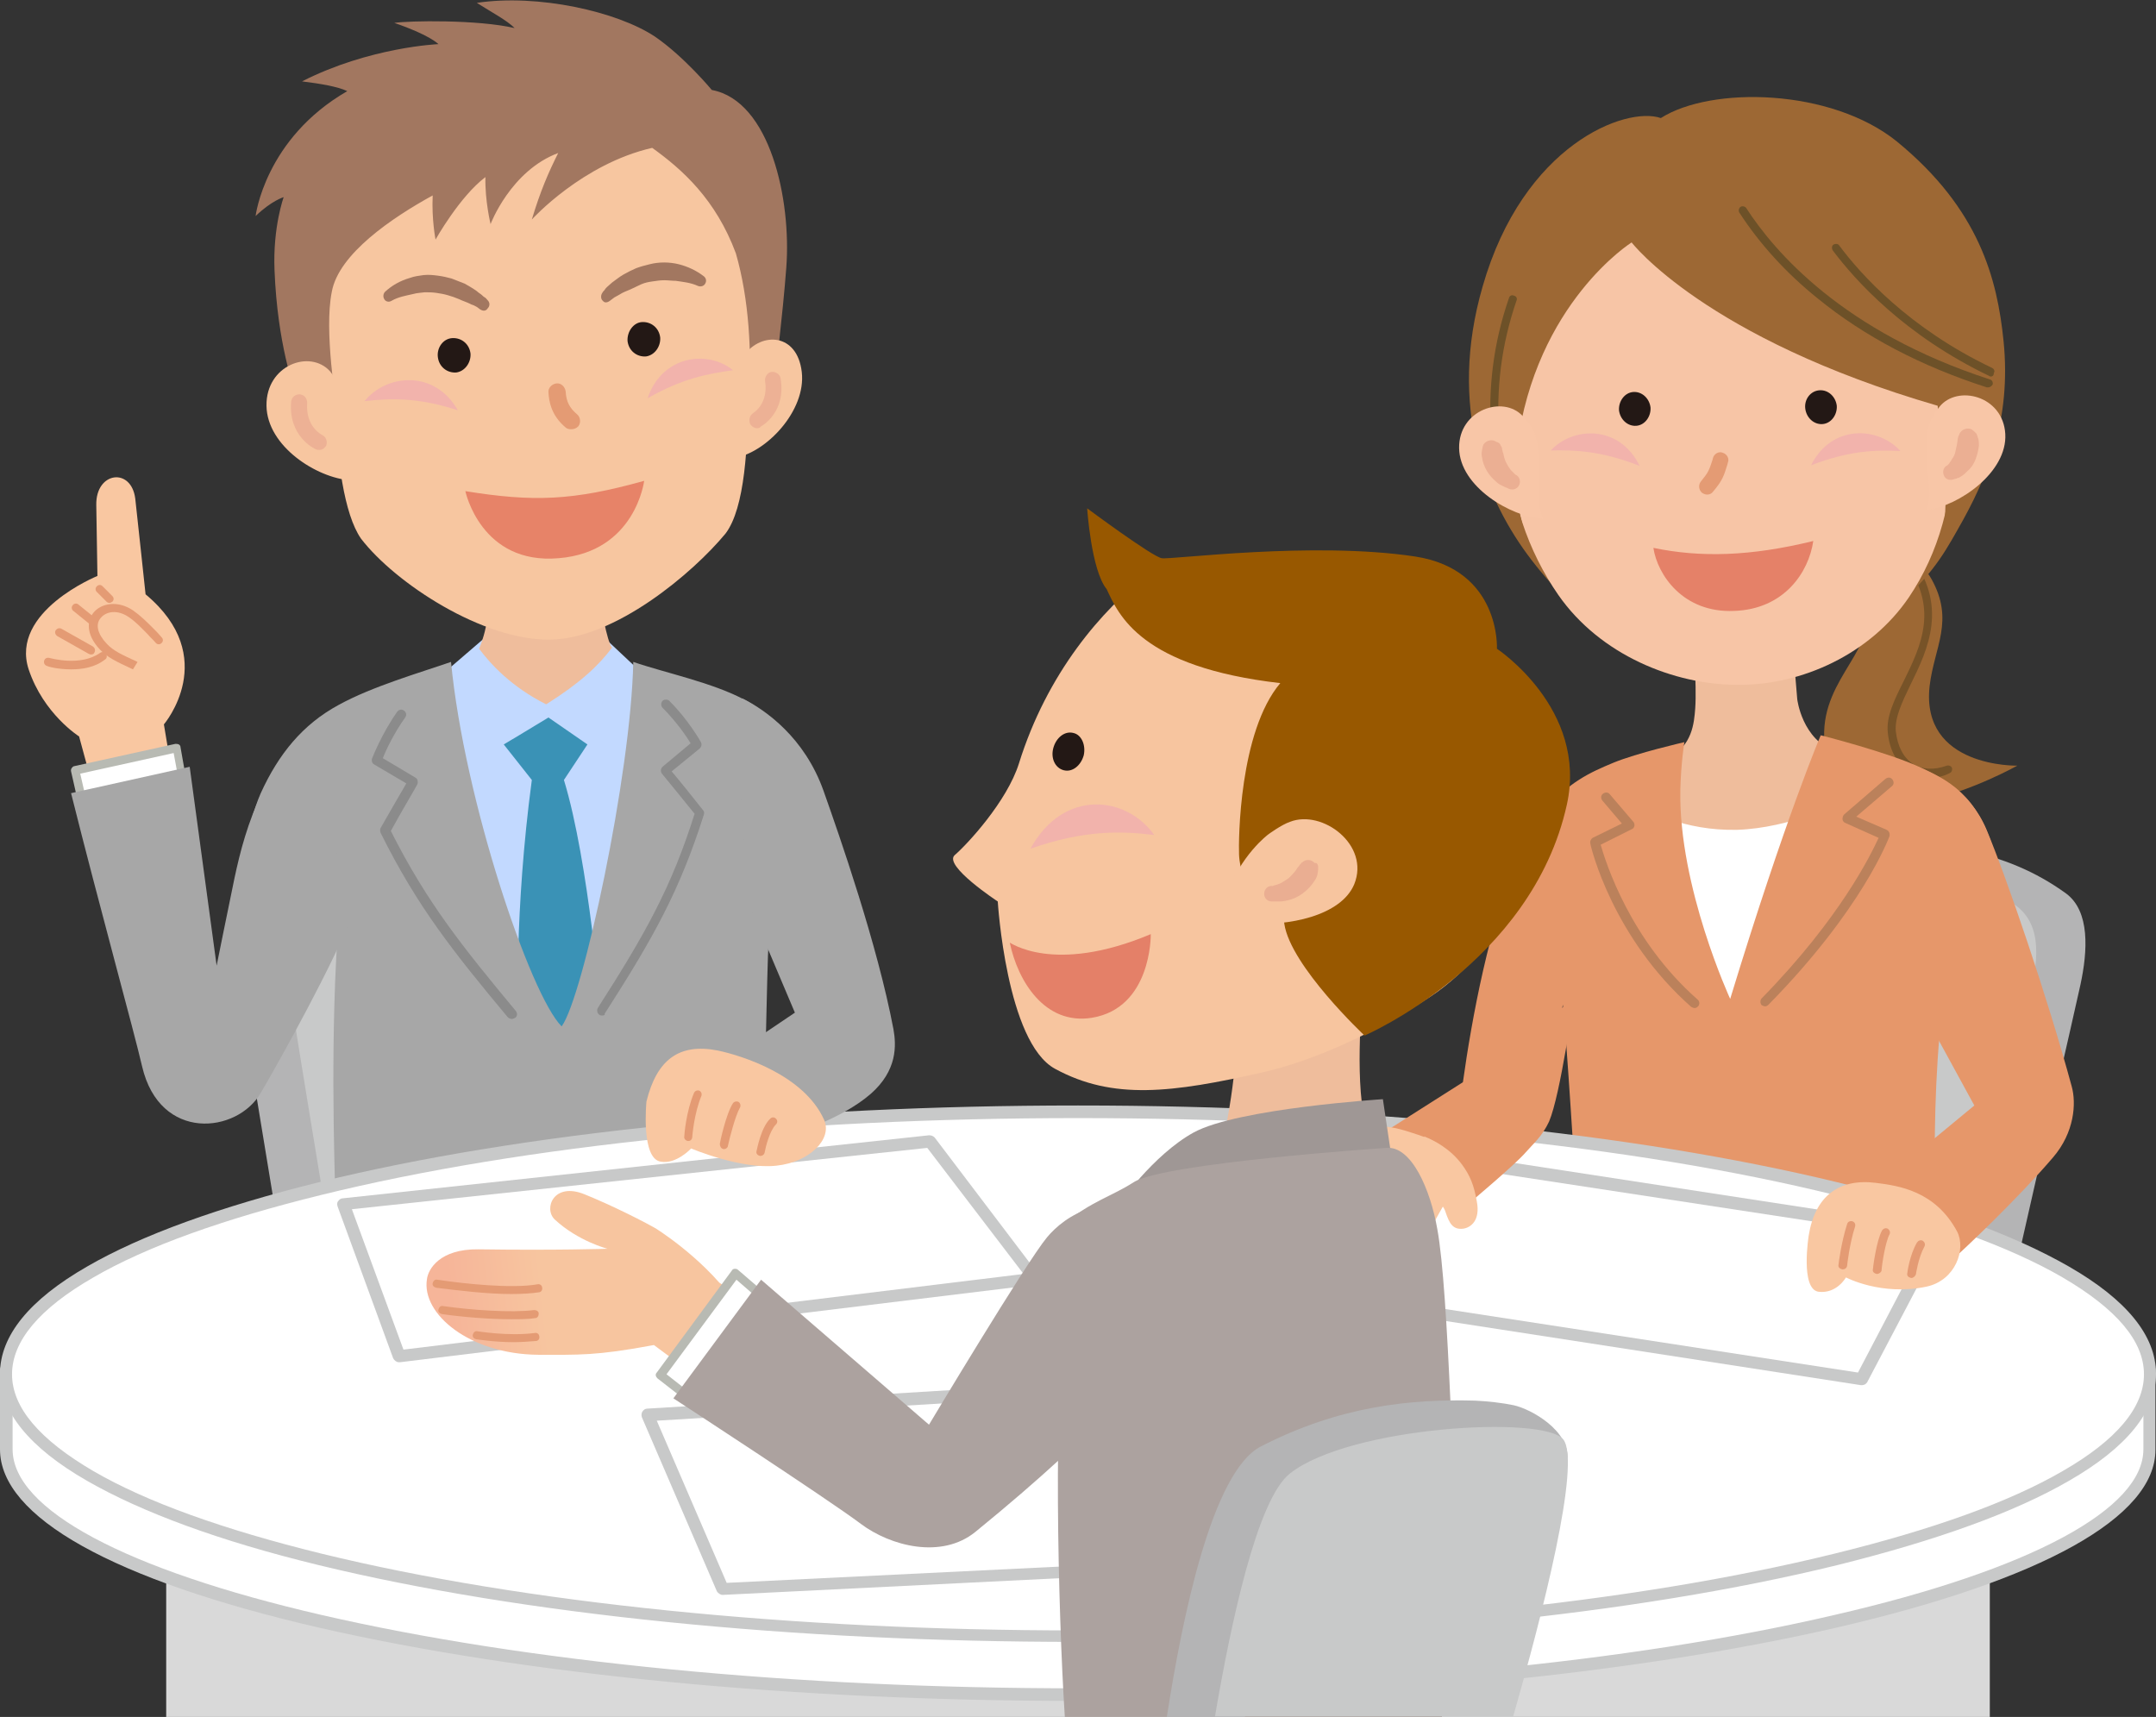
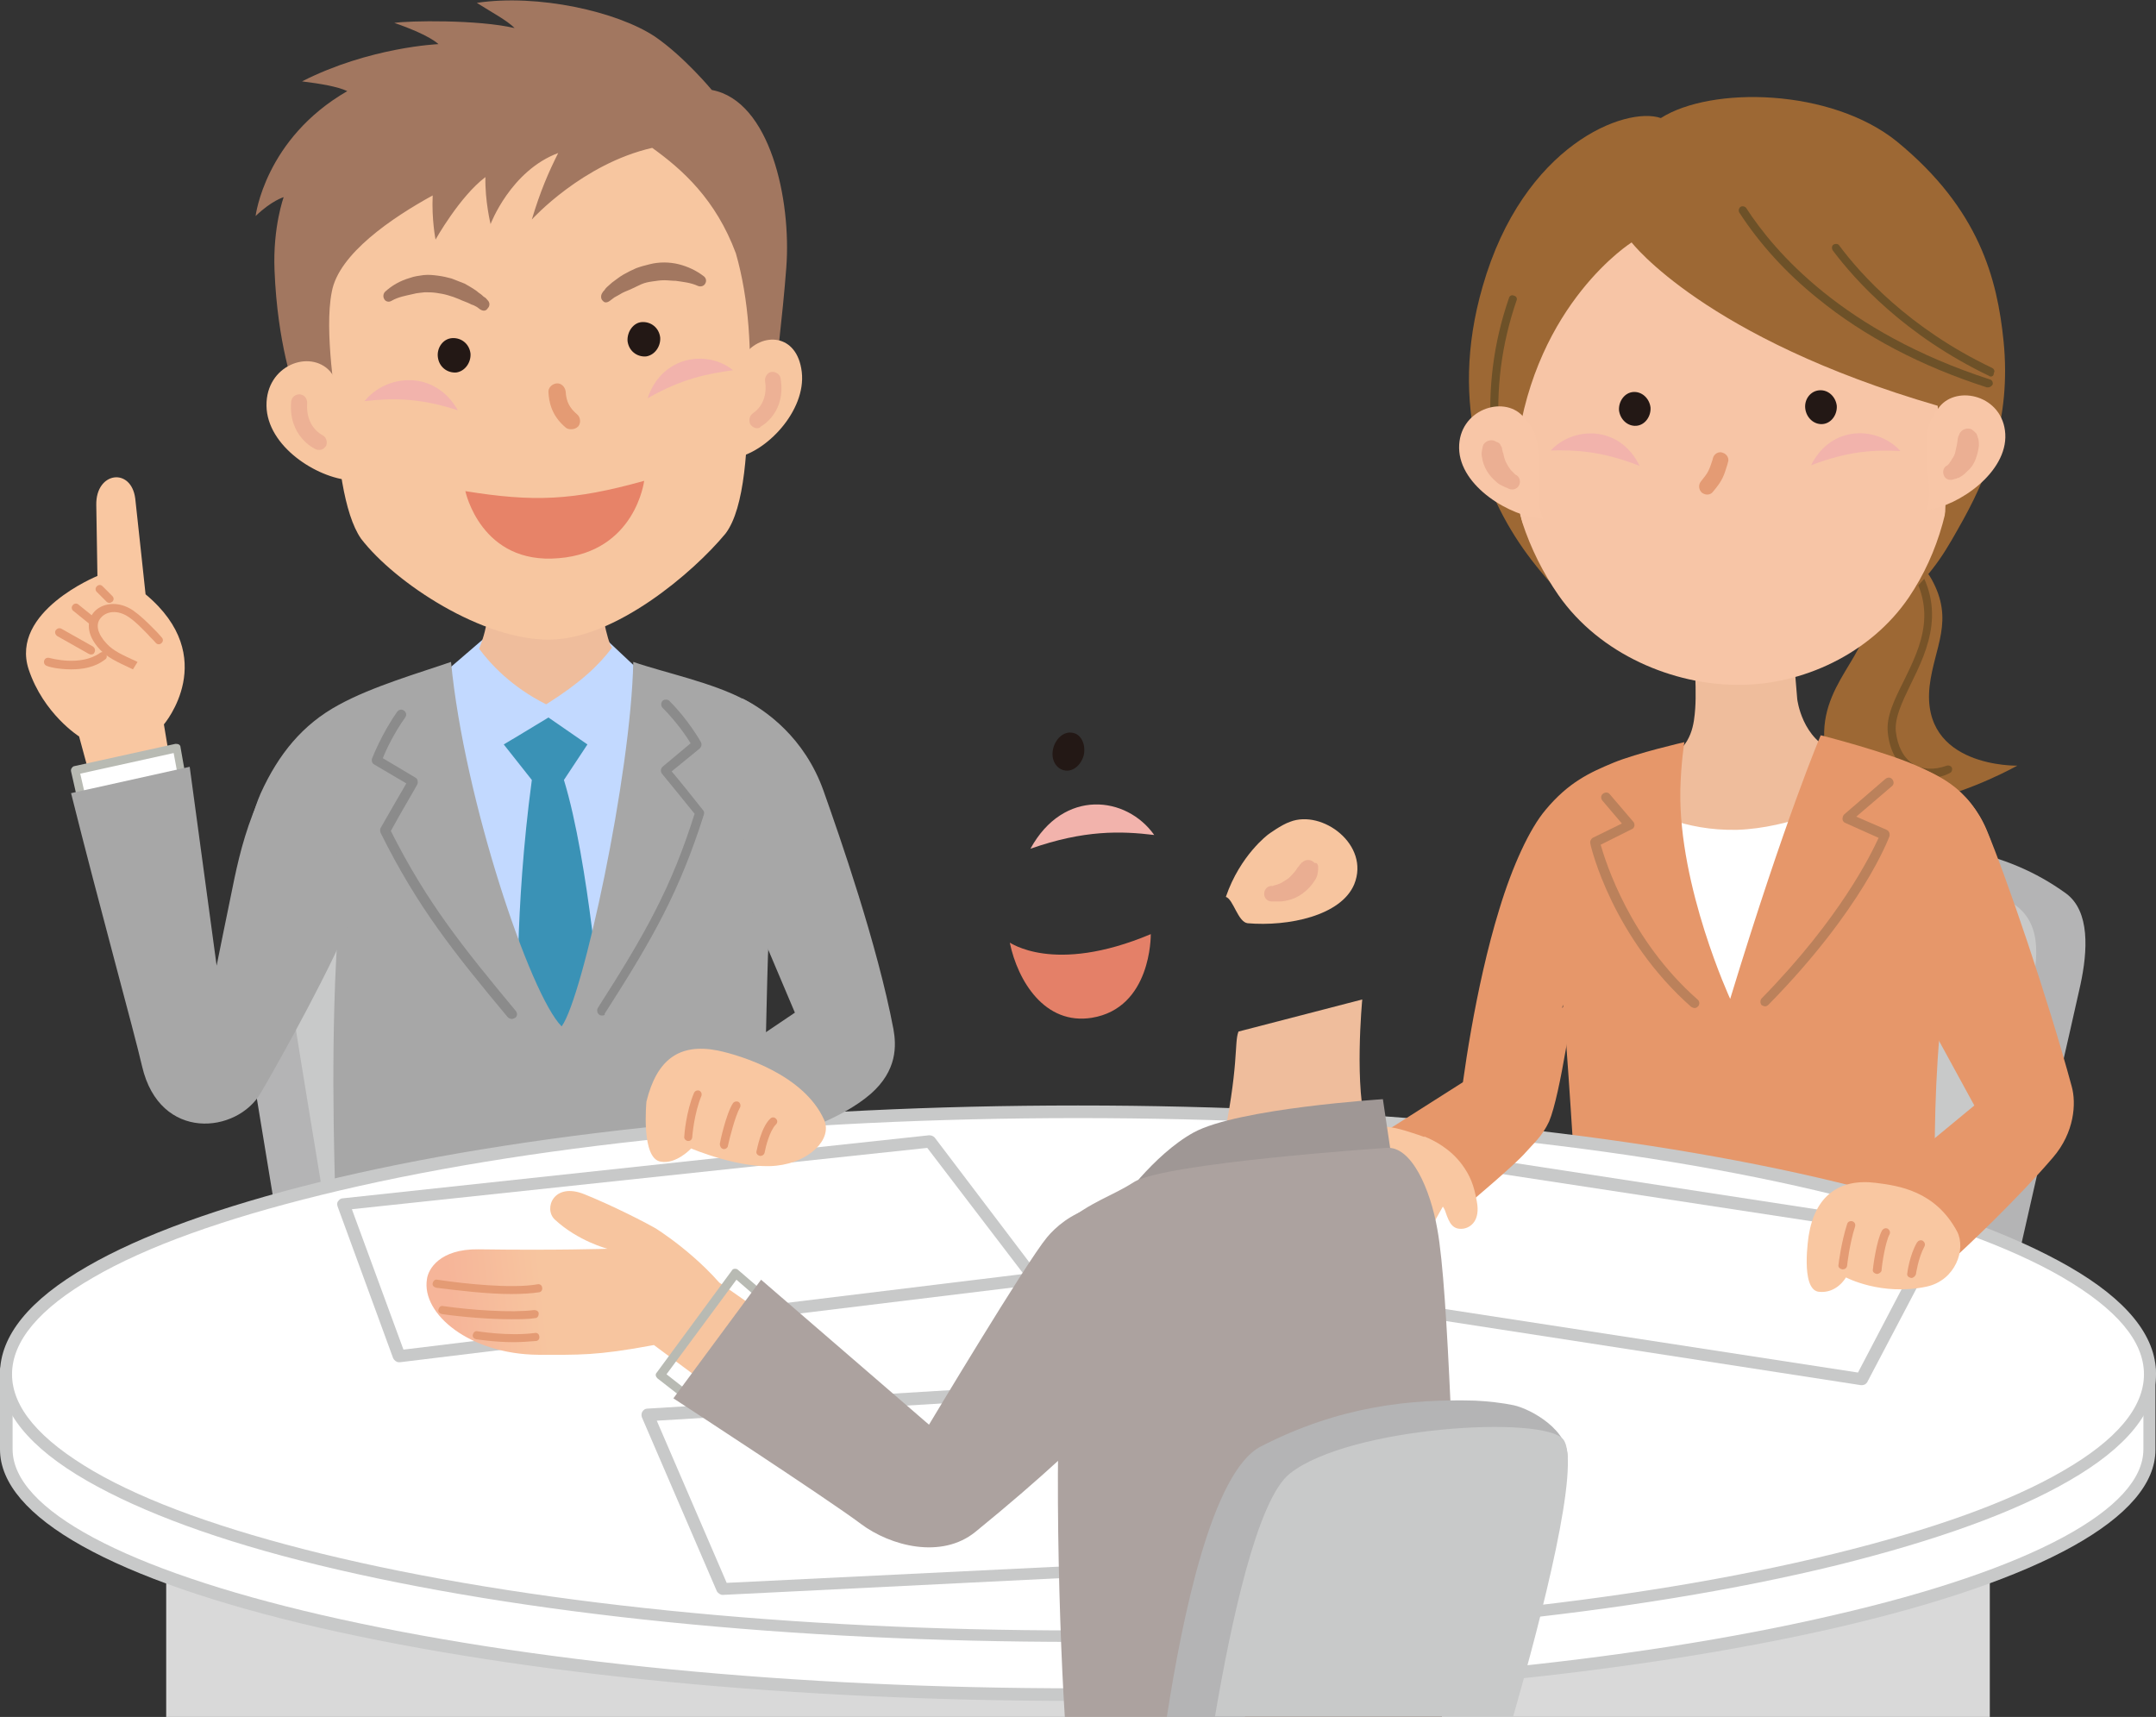
<svg xmlns="http://www.w3.org/2000/svg" version="1.1" id="レイヤー_1" x="0px" y="0px" viewBox="0 0 376.2 299.6" style="enable-background:new 0 0 376.2 299.6;" xml:space="preserve">
  <rect x="0" y="0" width="376.2" height="299.6" fill="#333333" stroke="none" />
  <style type="text/css">
	.st0{fill:#9D6834;}
	.st1{fill:#775328;}
	.st2{fill:#B4B4B5;}
	.st3{fill:#C8C9C9;}
	.st4{fill:#EFBD9C;}
	.st5{fill:#FFFFFF;}
	.st6{fill:#E6976A;}
	.st7{fill:#BB815B;}
	.st8{fill:#C2D9FF;}
	.st9{fill:#3A92B6;}
	.st10{fill:#F9C7A1;}
	.st11{fill:none;stroke:#E49B74;stroke-width:7.567;stroke-linecap:round;stroke-linejoin:round;}
	.st12{fill:#E49B74;}
	.st13{fill:#A7A7A7;}
	.st14{fill:#8B8B8B;}
	.st15{fill:#B8BAB3;}
	.st16{fill:#D9D9D9;}
	.st17{fill:#F7C59F;}
	.st18{fill:#985800;}
	.st19{fill:#231815;}
	.st20{fill:#F2B3AC;}
	.st21{fill:#EAAE92;}
	.st22{fill:#E48068;}
	.st23{fill:#9F9795;}
	.st24{fill:none;stroke:#E39A74;stroke-width:8.496;stroke-linecap:round;stroke-linejoin:round;}
	.st25{fill:url(#SVGID_1_);}
	.st26{fill:#ACA29F;}
	.st27{fill:#F7C5A6;}
	.st28{fill:#6D5128;}
	.st29{fill:#F8C6A7;}
	.st30{fill:#EBAF93;}
	.st31{fill:#E58168;}
	.st32{fill:#F7C6A0;}
	.st33{fill:#A27760;}
	.st34{fill:#EDB195;}
	.st35{fill:#E78368;}
</style>
  <g>
    <path class="st0" d="M318.9,88.6c5.4,0.4,15.3,7.5,18.1,12.4c4.1,7.3,0.5,11.9-0.3,18.7c-1.6,14.3,15.3,13.9,15.3,13.9   s-30.4,17.1-33.5-2.8c-1.8-11.6,8.6-16.6,7.3-24.7C324.5,98,320,96,314.4,94.3L318.9,88.6z" />
    <path class="st1" d="M336.9,135.7c-1.4,0-2.7-0.4-3.8-1.1c-2.1-1.3-3.4-3.7-3.7-6.8c-0.3-2.8,1.2-5.8,2.8-9   c3-6.1,6.3-12.9-0.1-21.1c-0.2-0.3-0.2-0.8,0.1-1c0.3-0.2,0.8-0.2,1,0.1c6.9,8.8,3.2,16.5,0.2,22.6c-1.5,3.1-2.8,5.8-2.6,8.2   c0.3,2.6,1.3,4.6,3,5.7c1.6,1,3.7,1.1,5.9,0.3c0.4-0.1,0.8,0.1,0.9,0.4c0.1,0.4-0.1,0.8-0.4,0.9   C339.1,135.5,337.9,135.7,336.9,135.7z" />
  </g>
  <g>
    <path class="st2" d="M344.5,172.7c-2.8-4.6-18.2-13.7-24.2-15v-10c1.8-0.3,3.7-0.5,5.4-0.5c11.7-0.3,23.9,0.8,34.8,8.7   c4.2,3.1,3.8,10,2.5,16c-4.5,20.2-12.5,54-13.6,60.8l-9.4-8.3C340,224.5,347.4,177.6,344.5,172.7z" />
    <path class="st3" d="M316.9,149.8c11.7-0.3,23.8,0.3,34.7,8.1c5.2,3.7,3.8,10.6,2.5,16.6c-4.5,20.2-12.5,54-13.6,60.8l-12.4-5.5   c0,0-8.7-2.9-11.6-7.8C313.6,217,314.6,149.8,316.9,149.8z" />
  </g>
  <g>
    <g>
      <path class="st4" d="M312.6,110l1,12c0,0,0.8,7.1,6.8,9.2c4.9,1.7-3.3,20.6-18.1,20c-10.7,0.1-15.1-16.8-11.2-18.9    c4.2-2.2,4.5-6.1,4.7-8.7c0.3-4.2-0.4-12.6-0.4-12.6L312.6,110z" />
      <path class="st5" d="M321.4,140l-19.2,41.6c0,0-15.1-29.6-17.2-41.4c2.6,1.2,8.7,4.8,18.1,4.6C312.4,144.5,321.4,140,321.4,140z" />
      <path class="st6" d="M269.7,141.3c4-4.8,7.7-6.5,11.8-8.2c4.1-1.7,12.4-3.6,12.4-3.6s-0.6,3.8-0.7,8.4    c-0.3,16.9,8.7,36.4,8.7,36.4c9.7-31.8,15.8-46,15.8-46s11.9,3,17.6,5.7c4.2,2,9.8,4.4,12.7,14.8c2.6,9-7.2,14.3-8.6,23.5    c-3.2,21.4-1.2,50.5-1.2,50.5l-62.9-10.4c-0.5-7.4-1.9-30.7-2.6-37.1c-0.6,5.3-6,15.7-7.5,16.6c-5.6,3-3.5,4.9-10.6,2.5    c0.5-5.3,2.8-22.1,7-35.7C263.9,151.1,266.9,144.6,269.7,141.3z" />
      <path class="st7" d="M308,175.6c-0.2,0-0.4-0.1-0.6-0.2c-0.3-0.3-0.3-0.9,0-1.2c13.8-14.1,19.1-25.2,20.4-28l-5.8-2.6    c-0.3-0.1-0.5-0.4-0.5-0.7s0.1-0.6,0.3-0.8l7.2-6.2c0.4-0.3,0.9-0.3,1.2,0.1c0.3,0.4,0.3,0.9-0.1,1.2l-6.2,5.3l5.3,2.3    c0.4,0.2,0.6,0.6,0.5,1.1c-0.2,0.5-4.7,12.7-21.1,29.4C308.4,175.5,308.2,175.6,308,175.6z" />
    </g>
    <path class="st7" d="M295.7,175.9c-0.2,0-0.4-0.1-0.6-0.2c-13.7-12.1-17.5-27.8-17.6-28.5c-0.1-0.4,0.1-0.8,0.4-1l5.1-2.5l-3.4-4   c-0.3-0.4-0.3-0.9,0.1-1.2s0.9-0.3,1.2,0.1l4.1,4.8c0.2,0.2,0.2,0.5,0.2,0.7c-0.1,0.3-0.2,0.5-0.5,0.6l-5.4,2.7   c0.9,3.1,5.1,16.6,16.9,27c0.4,0.3,0.4,0.9,0.1,1.2C296.1,175.8,295.9,175.9,295.7,175.9z" />
  </g>
  <g>
    <path class="st2" d="M60.1,173.5c3-4.5,19-12.6,25-13.4l0.6-9.9c-1.7-0.4-3.7-0.7-5.4-0.8c-11.6-1-23.9-0.7-35.2,6.6   c-4.4,2.8-4.4,9.7-3.5,15.8c3.2,20.4,9.1,54.6,9.8,61.5l9.9-7.7C61.4,225.4,56.9,178.2,60.1,173.5z" />
    <path class="st3" d="M89.7,153.3c-11.6-1-23.8-1.1-35.2,6c-5.4,3.3-4.5,10.3-3.5,16.4c3.2,20.4,9.1,54.6,9.8,61.5l12.7-4.7   c0,0,8.9-2.3,12.1-7.1C88.8,220.6,92,153.5,89.7,153.3z" />
    <path class="st8" d="M78.3,116.7l7.9-6.8l18,0.2l8.3,7.8c0,0,3,64-9.1,64.8C80,184.3,78.3,116.7,78.3,116.7z" />
    <path class="st4" d="M104.7,104.8l-19.4,0.5c0,0,0,3.8-1.7,7.9c2,2.7,5.7,6.7,11.7,9.7c5.9-3.7,9.2-6.8,11.5-9.9   C105.9,112.1,104.7,104.8,104.7,104.8z" />
    <path class="st9" d="M102.5,129.9l-6.8-4.7c-3.1,1.9-7.8,4.7-7.8,4.7l4.9,6.2c-3.1,23.1-2.4,41.3-2.4,41.3l8.7,13.6l5.8-13.7   c0,0-2.1-26.8-6.5-41.2L102.5,129.9z" />
    <g>
      <path class="st10" d="M28.6,126.4l3.6,21.7l-12.4,2.4c-2.1-7.6-6-22-6-22s-6.2-3.9-8.8-11.7c-3.3-10.1,12-16.3,12-16.3    s-0.1-6.6-0.2-12.4s6.1-6.6,6.8-1.1c0.5,4.5,1.8,16.7,1.8,16.7C38.6,114.7,28.6,126.4,28.6,126.4z" />
      <g>
        <g>
          <g>
            <path class="st11" d="M20.5,103.5" />
            <path class="st12" d="M23.2,116.8c-3-1.4-4.5-2.1-5.8-3.5c-2.5-2.7-2.2-5.1-1-6.5c1.3-1.5,4.1-2.1,6.8-0.3       c1.4,1,2.3,1.9,3.6,3.2c0.4,0.4,0.9,0.9,1.4,1.5c0.3,0.3,0.3,0.7,0,1s-0.7,0.3-1,0c-0.5-0.6-1-1-1.4-1.5c-1.2-1.2-2-2.1-3.3-3       c-2-1.4-4-1-4.9,0.1c-1,1.1-0.6,2.8,1,4.5c1.2,1.3,2.6,1.9,5.4,3.2L23.2,116.8z" />
          </g>
        </g>
      </g>
      <path class="st12" d="M12.4,116.8c-2.3,0-4.1-0.5-4.2-0.6c-0.4-0.1-0.6-0.5-0.5-0.9s0.5-0.6,0.9-0.5c0.1,0,5.4,1.6,8.9-0.9    c0.3-0.2,0.8-0.2,1,0.2c0.2,0.3,0.2,0.8-0.2,1C16.5,116.5,14.3,116.8,12.4,116.8z" />
      <g>
        <path class="st12" d="M15.9,114.2c-0.1,0-0.2,0-0.4-0.1L10,111c-0.3-0.2-0.5-0.6-0.3-1c0.2-0.3,0.6-0.5,1-0.3l5.5,3.1     c0.3,0.2,0.5,0.6,0.3,1C16.4,114.1,16.2,114.2,15.9,114.2z" />
        <path class="st12" d="M15.8,108.9c-0.2,0-0.3-0.1-0.4-0.2l-2.6-2.1c-0.3-0.2-0.4-0.7-0.1-1c0.2-0.3,0.7-0.4,1-0.1l2.6,2.1     c0.3,0.2,0.4,0.7,0.1,1C16.3,108.8,16.1,108.9,15.8,108.9z" />
        <path class="st12" d="M19.1,105.2c-0.2,0-0.4-0.1-0.5-0.2l-1.7-1.7c-0.3-0.3-0.3-0.7,0-1s0.7-0.3,1,0l1.7,1.7     c0.3,0.3,0.3,0.7,0,1C19.4,105.1,19.3,105.2,19.1,105.2z" />
      </g>
    </g>
    <path class="st13" d="M134,166.8c0.8-20.7,9.4-37.4-3.9-44.6c-5.7-3.1-14.1-4.8-19.6-6.7c-0.4,19.7-8.8,58.6-12.5,63.6   c-5.5-5.5-17-39.6-19.3-63.6c-5.5,1.9-13.8,4.3-19.6,7.5c-6.3,3.4-10.5,8.6-13.6,15.4c-1.2,2.7-2.3,6.9-2.9,9.7l16.5,12.2   c-1.5,19.8-0.8,41.2-0.5,51.7l74.4-11.2C133.3,200.8,133.7,175.7,134,166.8z" />
    <path class="st14" d="M89.3,177.8c-0.2,0-0.5-0.1-0.7-0.3c-9.5-11.4-15.8-19.3-22.2-32.2c-0.1-0.3-0.1-0.6,0-0.8   c1.2-2.1,3.5-6.1,4.5-7.8l-5.6-3.3c-0.4-0.2-0.5-0.7-0.4-1c0.1-0.2,1.6-4.2,4.4-8.2c0.3-0.4,0.8-0.5,1.2-0.2   c0.4,0.3,0.5,0.8,0.2,1.2c-2,2.8-3.4,5.8-3.9,7.1l5.7,3.4c0.4,0.2,0.5,0.8,0.3,1.2c0,0.1-3.1,5.3-4.6,8.1   c6.3,12.5,12.5,20.2,21.8,31.4c0.3,0.4,0.3,0.9-0.1,1.2C89.7,177.7,89.5,177.8,89.3,177.8z" />
    <g>
      <g>
        <polygon class="st5" points="30.8,130.5 13.1,134.4 15,142.8 32.3,138.9    " />
        <path class="st15" d="M15,143.6c-0.1,0-0.3,0-0.4-0.1c-0.2-0.1-0.3-0.3-0.3-0.5l-1.9-8.4c-0.1-0.4,0.2-0.8,0.5-0.9l17.7-3.9     c0.2,0,0.4,0,0.6,0.1s0.3,0.3,0.3,0.5l1.5,8.5c0.1,0.4-0.2,0.7-0.5,0.8l-17.4,3.9C15.1,143.6,15,143.6,15,143.6z M14,135l1.6,7     l16-3.6l-1.3-7L14,135z" />
      </g>
    </g>
    <g>
      <path class="st13" d="M45.9,137.9c-2.7,5.6-4,10.7-5,15.4c-1,4.8-3.1,15.2-3.1,15.2l-4.7-34.7l-20.7,4.6    c4.9,19.6,11,41.6,12.4,47.7c3.1,13.2,16.6,11.7,20.7,4.6c3.6-6.1,13-23.2,15.6-30.3C63.5,148,47.1,135.3,45.9,137.9z" />
    </g>
    <path class="st14" d="M105.1,177.2c-0.2,0-0.3,0-0.5-0.1c-0.4-0.3-0.5-0.8-0.3-1.2c8.4-13.1,12.9-21.2,16.9-33.9   c-2-2.5-5.7-7-5.7-7c-0.3-0.4-0.2-0.9,0.1-1.2l4.9-4.1c-0.7-1.2-2.5-3.8-4.9-6.2c-0.3-0.3-0.3-0.9,0-1.2c0.3-0.3,0.9-0.3,1.2,0   c3.3,3.3,5.4,7,5.5,7.2c0.2,0.4,0.1,0.8-0.2,1.1l-4.9,4c1.2,1.4,4,4.9,5.5,6.8c0.2,0.2,0.2,0.5,0.1,0.8   c-4.2,13.2-8.7,21.3-17.3,34.7C105.6,177.1,105.4,177.2,105.1,177.2z" />
  </g>
  <g>
    <rect x="29" y="262.8" class="st16" width="318.2" height="36.8" />
    <g>
      <g>
        <path class="st5" d="M375.1,252.9c0,22.9-83.7,42.8-187,42.8s-187-19.8-187-42.8c0-4.4,0-9.1,0-14c24.2-18.8,103.6-36,187-36     c87.4,0,166.5,16.2,187,36C375.1,243.1,375.1,249.4,375.1,252.9z" />
        <path class="st3" d="M188.1,296.8c-49.7,0-96.7-4.6-132.5-12.8C19.7,275.7,0,264.7,0,252.9c0-2.2,0-4.4,0-6.6c0-2.4,0-4.8,0-7.3     c0-0.3,0.2-0.6,0.4-0.8c12.2-9.5,37.6-18.5,71.7-25.3c35.4-7.1,76.6-11,115.9-11c41.8,0,84,3.8,118.8,10.6     c34.3,6.7,58.8,15.8,69,25.7c0.2,0.2,0.3,0.5,0.3,0.8v14c0,11.7-19.7,22.7-55.6,31C284.8,292.2,237.8,296.8,188.1,296.8z      M2.2,239.5c0,2.3,0,4.6,0,6.8c0,2.3,0,4.5,0,6.6c0,10.5,19.7,21,53.9,28.9c35.6,8.2,82.4,12.8,132,12.8     c49.5,0,96.4-4.5,132-12.8c34.3-7.9,53.9-18.5,53.9-28.9v-13.5c-10.1-9.5-34.1-18.3-67.6-24.9C271.7,207.7,229.7,204,188,204     c-39.2,0-80.2,3.9-115.5,10.9C39.7,221.5,14.1,230.4,2.2,239.5z" />
      </g>
      <g>
        <path class="st5" d="M375.1,239.7c0,25.3-83.7,45.7-187,45.7s-187-20.5-187-45.7c0-25.3,83.7-45.7,187-45.7     C291.3,194,375.1,214.5,375.1,239.7z" />
        <path class="st3" d="M188.1,286.5c-50,0-97.1-4.8-132.5-13.4c-17.3-4.2-30.8-9.2-40.4-14.7C5.1,252.6,0,246.3,0,239.7     c0-6.6,5.1-12.9,15.2-18.7c9.5-5.5,23.1-10.4,40.4-14.7c35.4-8.7,82.4-13.4,132.5-13.4c50,0,97.1,4.8,132.5,13.4     c17.3,4.2,30.8,9.2,40.4,14.7c10.1,5.8,15.2,12.1,15.2,18.7c0,6.6-5.1,12.9-15.2,18.7c-9.5,5.5-23.1,10.4-40.4,14.7     C285.1,281.8,238.1,286.5,188.1,286.5z M188.1,195.1c-49.9,0-96.7,4.7-132,13.4c-17.1,4.2-30.5,9-39.8,14.4     C6.9,228.3,2.1,234,2.1,239.8c0,5.8,4.8,11.4,14.2,16.9c9.3,5.4,22.7,10.2,39.8,14.4c35.2,8.6,82.1,13.4,132,13.4     s96.7-4.7,132-13.4c17.1-4.2,30.5-9,39.8-14.4c9.4-5.4,14.2-11.1,14.2-16.9c0-5.8-4.8-11.4-14.2-16.9     c-9.3-5.4-22.7-10.2-39.8-14.4C284.8,199.8,237.9,195.1,188.1,195.1z" />
      </g>
    </g>
  </g>
  <g>
    <polygon class="st5" points="180.5,223.1 69.6,236.7 59.9,210.1 162.3,199.1  " />
    <path class="st3" d="M69.6,237.7c-0.4,0-0.8-0.3-1-0.7l-9.7-26.5c-0.1-0.3-0.1-0.7,0.1-0.9c0.2-0.3,0.5-0.5,0.8-0.5l102.3-11   c0.4,0,0.7,0.1,1,0.4l18.2,24c0.2,0.3,0.3,0.7,0.1,1.1c-0.1,0.4-0.5,0.6-0.9,0.6L69.8,237.7C69.7,237.7,69.7,237.7,69.6,237.7z    M61.4,211l9,24.5l108.2-13.2l-16.8-22L61.4,211z" />
  </g>
  <g>
    <polygon class="st5" points="241.1,271.6 126.1,277.2 113,246.9 224.3,240.1  " />
    <path class="st3" d="M126.1,278.3c-0.4,0-0.8-0.3-1-0.6L112,247.3c-0.1-0.3-0.1-0.7,0.1-1s0.5-0.5,0.8-0.5l111.4-6.8   c0.4,0,0.8,0.2,1,0.6l16.7,31.5c0.2,0.3,0.2,0.7,0,1s-0.5,0.5-0.9,0.5L126.1,278.3L126.1,278.3z M114.6,247.9l12.2,28.3l112.5-5.5   l-15.6-29.4L114.6,247.9z" />
  </g>
  <g>
    <polygon class="st5" points="220.6,224.6 324.9,240.7 338.1,215.4 243.7,200.9  " />
    <path class="st3" d="M324.9,241.7c-0.1,0-0.1,0-0.2,0l-104.2-16.1c-0.4-0.1-0.7-0.3-0.8-0.7s0-0.8,0.2-1.1l23.1-23.7   c0.2-0.2,0.6-0.4,0.9-0.3l94.4,14.5c0.3,0.1,0.6,0.3,0.8,0.6c0.2,0.3,0.2,0.7,0,1l-13.3,25.3C325.6,241.5,325.3,241.7,324.9,241.7z    M222.8,223.9l101.4,15.6l12.2-23.3L244,202.1L222.8,223.9z" />
  </g>
  <g>
    <path class="st13" d="M129.6,121.9c4,2,10.8,6.8,14.1,16.1c2.8,7.9,9.4,26.8,12.2,41.6c0.5,2.8,0.7,7.2-4,11.3   c-5,4.3-11.9,6.2-15.9,8.3l-13.9-11.3l16.6-11.2l-8-18.9C130.7,157.8,127.5,120.8,129.6,121.9z" />
    <g>
      <g>
        <g>
          <path class="st10" d="M112.8,192.2c1.8-7.3,5.7-10.2,12.4-8.9c4.3,0.9,15.1,4.3,18.6,12.1c1.5,3.4-2.6,7.4-8.3,8      c-6.2,0.7-14.9-3-14.9-3s-2.6,2.8-5.3,2.3C111.8,202.2,112.8,192.2,112.8,192.2z" />
        </g>
      </g>
      <path class="st12" d="M120.1,199.1L120.1,199.1c-0.4,0-0.8-0.4-0.7-0.8c0-0.2,0.3-4.3,1.7-7.6c0.2-0.4,0.6-0.5,0.9-0.4    c0.4,0.2,0.5,0.6,0.4,0.9c-1.3,3.1-1.6,7.1-1.6,7.1C120.8,198.8,120.5,199.1,120.1,199.1z" />
      <path class="st12" d="M126.4,200.5c0,0-0.1,0-0.2,0c-0.4-0.1-0.6-0.5-0.6-0.9c0-0.2,1.1-5.3,2.3-7.1c0.2-0.3,0.7-0.4,1-0.2    s0.4,0.7,0.2,1c-0.8,1.4-1.8,5.3-2.1,6.7C127,200.2,126.7,200.5,126.4,200.5z" />
      <path class="st12" d="M132.7,201.7h-0.1c-0.4-0.1-0.7-0.4-0.6-0.8c0.1-0.4,0.8-4.2,2.4-5.7c0.3-0.3,0.7-0.3,1,0s0.3,0.7,0,1    c-1.1,1.1-1.8,3.9-2,5C133.3,201.5,133,201.7,132.7,201.7z" />
    </g>
  </g>
  <g>
    <path class="st6" d="M333.4,133.3c4.5,1.7,10.3,4.6,13.2,11.4c3.5,8.3,10.7,29.4,14.9,44.9c0.8,2.9,0.5,8-3.3,12.4   c-5.9,6.9-14.8,15.4-18.4,18.6l-14.9-11.5l19.6-16.2l-11.8-21.6C332.7,171.3,331.7,137,333.4,133.3z" />
    <g>
      <g>
        <g>
          <path class="st10" d="M315.6,215.6c1.1-6.9,5.3-10,11.7-9.2c4,0.5,10.4,1.4,14.2,8.5c1.6,3.1-0.3,8.5-5.3,9.6      c-7.9,1.7-14.1-1.6-14.1-1.6s-1.6,2.9-4.8,2.5C314.1,224.9,315.6,215.6,315.6,215.6z" />
        </g>
      </g>
      <path class="st12" d="M321.5,221.5L321.5,221.5c-0.5-0.1-0.8-0.4-0.7-0.8c0-0.2,0.5-4,1.5-7.1c0.1-0.4,0.5-0.6,0.9-0.5    s0.6,0.5,0.5,0.9c-1,3.1-1.4,6.8-1.4,6.9C322.2,221.3,321.9,221.5,321.5,221.5z" />
      <path class="st12" d="M327.5,222.3C327.5,222.3,327.4,222.3,327.5,222.3c-0.5-0.1-0.8-0.4-0.7-0.8c0-0.2,0.6-5,1.6-6.8    c0.2-0.3,0.6-0.5,1-0.3c0.3,0.2,0.5,0.6,0.3,1c-0.7,1.3-1.3,5-1.4,6.4C328.1,222.1,327.8,222.3,327.5,222.3z" />
      <path class="st12" d="M333.5,223C333.4,223,333.4,223,333.5,223c-0.5-0.1-0.8-0.4-0.7-0.8c0-0.1,0.4-3.2,1.7-5.4    c0.2-0.3,0.6-0.5,1-0.3c0.3,0.2,0.5,0.6,0.3,1c-1.1,2-1.5,4.9-1.5,4.9C334.1,222.8,333.8,223,333.5,223z" />
    </g>
  </g>
  <g>
    <path class="st6" d="M258,187.1l-19.2,12.2l17.5,10.7c0,0,8.1-6.8,9.9-8.9c1.3-1.5,2.9-2.8,4.1-5.4c2-4.7,4.3-21.4,4.3-21.4   L258,187.1z" />
    <g>
      <path class="st10" d="M248.5,198.3c1.8,0.7,4.6,2.2,6.6,4.9c1.4,1.9,2.1,3.6,2.6,6.5c0.6,3.2-1,4.5-2.4,4.7    c-1.8,0.2-2.4-0.9-3.1-3c-0.4-1.4-3.2-3.7-3.2-3.7L248.5,198.3z" />
      <g>
        <g>
          <g>
            <path class="st10" d="M250.5,212.8c0.8-1.5,2.4-4.1,2.6-4.9c1-4.7-0.8-8.4-5.7-9.9c-3.7-1.2-8.7-3.2-14.8,1.4       c-2.6,2-5.7,6.8-1.9,9.9c4.8,4,12.9,4.1,12.9,4.1s-0.6,3.2,1.8,3.9c1.3,0.4,2.3,0.1,3.1-0.7       C249.4,215.4,250.5,212.8,250.5,212.8z" />
          </g>
        </g>
        <path class="st12" d="M243.7,212.6c-0.1,0-0.1,0-0.2,0c-0.4-0.1-0.6-0.5-0.5-0.8c0-0.1,0.9-3.5,2.6-6.3c0.2-0.3,0.6-0.4,0.9-0.2     c0.3,0.2,0.4,0.6,0.2,0.9c-1.5,2.6-2.4,5.9-2.4,5.9C244.3,212.4,244,212.6,243.7,212.6z" />
        <path class="st12" d="M237.9,211.2c-0.1,0-0.1,0-0.2,0c-0.4-0.1-0.6-0.5-0.5-0.8c0-0.1,0.8-3,2.7-6.3c0.2-0.3,0.6-0.4,0.9-0.2     c0.3,0.2,0.4,0.6,0.2,0.9c-1.8,3.1-2.6,5.9-2.6,5.9C238.5,210.9,238.3,211.2,237.9,211.2z" />
        <path class="st12" d="M232.9,209.2c0,0-0.1,0-0.2,0c-0.4-0.1-0.6-0.4-0.5-0.8c0-0.1,0.7-2.9,2.1-5.3c0.2-0.3,0.6-0.4,0.9-0.3     c0.3,0.2,0.4,0.6,0.3,0.9c-1.3,2.3-1.9,4.9-1.9,4.9C233.5,208.9,233.3,209.2,232.9,209.2z" />
      </g>
    </g>
  </g>
  <g>
    <g>
      <g>
        <path class="st4" d="M238.6,197.2c-2.4-7.1-0.9-22.8-0.9-22.8l-21.6,5.6c-0.8,2.1,0.2,5.7-3,20.7     C220.9,200.7,236.2,199.4,238.6,197.2z" />
        <g>
-           <path class="st17" d="M200.6,100c-8.4,6.4-17.9,17.5-22.8,33.2c-2.1,6.7-9.1,14.2-11.2,16c-2.1,1.8,7.5,8.1,7.5,8.1      s1.5,24.6,10,29.2c10.1,5.5,20.4,4.2,36.3,0.6c9.2-2.1,20.1-7.2,29.2-13.2c6.7-4.4,12.2-11.7,14.9-16.5      c6.2-11.1,1.9-30.2-4.9-37.7C252.8,112.4,206.1,95.8,200.6,100z" />
-           <path class="st18" d="M193.1,102.8c2.1,4.5,5.9,13.6,30.3,16.4c-7.2,8.5-7.3,27.5-7.2,29.9c0.1,2.7,1.3,5.4,1.3,5.4      s2.9-4.1,3.7-4.1c5.4-0.1,10.5,0.3,11.1,1.3c3.1,5.6-9.3,2.2-8.2,9.5c1.1,7.4,14,19.5,14,19.5s29.2-12.6,35.3-40.3      c3.7-16.7-12.2-27.2-12.2-27.2s0.7-13.8-14.3-16.1c-18-2.7-42.5,0.6-44.2,0.3c-1.7-0.3-13-8.7-13-8.7S190.4,99.5,193.1,102.8z" />
          <path class="st19" d="M189.1,131.8c-0.5,1.8-2,3-3.5,2.6s-2.3-2.1-1.8-3.9c0.5-1.8,2-3,3.5-2.6      C188.7,128.2,189.5,130,189.1,131.8z" />
          <path class="st20" d="M201.4,145.7c-4.8-6.8-15.8-8.2-21.6,2.4C189.2,144.8,195.6,145,201.4,145.7z" />
          <g>
            <path class="st17" d="M225.1,143.4c5.6-2.2,14,4,11.2,10.9c-2.3,5.5-11.5,7.4-18.6,6.8c-1.7-0.2-2.5-4.2-3.8-4.6       c2.5-7.3,7.4-10.9,7.4-10.9S223.6,143.9,225.1,143.4z" />
            <path class="st21" d="M230,151.1c0,0.1,0,0.2,0,0.3s0,0.3,0,0.4c0,0.2-0.1,0.5-0.1,0.7c-0.1,0.5-0.3,0.9-0.6,1.3       c-0.5,0.8-1.2,1.5-2,2.1s-1.7,1-2.6,1.2c-0.4,0.1-0.9,0.2-1.4,0.2c-0.2,0-0.5,0-0.7,0c-0.1,0-0.2,0-0.3,0h-0.2h-0.2       c-0.8,0-1.4-0.7-1.3-1.4c0-0.8,0.7-1.4,1.4-1.3l0,0l0,0h0.1l0.2-0.1c0.1,0,0.3-0.1,0.4-0.1c0.3-0.1,0.6-0.2,0.8-0.3       c0.5-0.3,1-0.6,1.4-0.9c0.4-0.4,0.8-0.8,1.1-1.2c0.2-0.2,0.3-0.5,0.5-0.7c0.1-0.1,0.2-0.2,0.3-0.4c0.1-0.1,0.1-0.1,0.2-0.2       c0.1-0.1,0.1-0.2,0.2-0.2l0,0c0.6-0.6,1.6-0.6,2.2,0.1C229.8,150.5,229.9,150.8,230,151.1z" />
          </g>
          <path class="st22" d="M176.2,164.5c1.4,6.7,6.1,14.4,14.3,13.1c10.4-1.7,10.3-14.3,10.3-14.6      C183.7,170.2,176.1,164.3,176.2,164.5z" />
        </g>
      </g>
      <g>
        <path class="st23" d="M195.1,210.3c0,0,6.1-8.8,13.2-12.7c7.7-4.2,33-5.8,33-5.8l1.8,12.1L195.1,210.3z" />
        <g>
          <path class="st24" d="M102.1,210.9" />
          <linearGradient id="SVGID_1_" gradientUnits="userSpaceOnUse" x1="-2308.468" y1="224.461" x2="-2323.232" y2="217.75" gradientTransform="matrix(-0.859 0.513 -0.513 -0.859 -1788.94 1606.611)">
            <stop offset="0" style="stop-color:#F6B599" />
            <stop offset="1" style="stop-color:#F7C59F" />
          </linearGradient>
          <path class="st25" d="M106,217.9c0,0-8.9,0.3-22.5,0.1c-6.8-0.1-8.8,3.5-9,5.2c-1,6.1,7.5,13.1,19.4,13.2c7,0,10.1,0.2,20.2-1.7      l13.6,10.1l6.1-15.2l-8.3-5.8c-6-6.8-13.3-10.7-10.3-9c-2.7-1.6-8.5-4.5-13.2-6.4c-5.4-2.2-7.2,2.5-5.2,4.4      C100.9,216.6,106,217.9,106,217.9z" />
          <path class="st12" d="M89.2,230.2c-3.9,0-8.6-0.4-12.1-0.9c-0.4-0.1-0.7-0.4-0.6-0.8c0.1-0.4,0.4-0.7,0.8-0.6      c4.9,0.7,11.9,1.2,15.9,0.7c0.4,0,0.8,0.2,0.8,0.6c0,0.4-0.2,0.8-0.6,0.8C92.2,230.2,90.8,230.2,89.2,230.2z" />
          <path class="st12" d="M89.2,225.8c-4.2,0-9.1-0.6-13.1-1.1c-0.4-0.1-0.7-0.4-0.6-0.8c0.1-0.4,0.4-0.7,0.8-0.6      c4.6,0.7,13,1.6,17.5,0.8c0.4-0.1,0.8,0.2,0.8,0.6c0.1,0.4-0.2,0.8-0.6,0.8C92.7,225.7,91,225.8,89.2,225.8z" />
          <path class="st12" d="M89.6,234.2c-3.4,0-6.3-0.5-6.5-0.5c-0.4-0.1-0.7-0.4-0.6-0.8c0.1-0.4,0.4-0.7,0.8-0.6      c0.1,0,5.4,0.9,10,0.3c0.4-0.1,0.8,0.2,0.8,0.6c0.1,0.4-0.2,0.8-0.6,0.8C92.2,234.1,90.9,234.2,89.6,234.2z" />
        </g>
        <g>
-           <polygon class="st5" points="128.4,222.2 115.2,240 122,245.2 135.6,228.4     " />
          <path class="st15" d="M122,246c-0.2,0-0.3-0.1-0.5-0.2l-6.8-5.3c-0.3-0.3-0.4-0.7-0.1-1l13.1-17.8c0.1-0.2,0.3-0.3,0.5-0.3      s0.4,0,0.6,0.2l7.2,6.2c0.3,0.3,0.3,0.7,0.1,1l-13.6,16.8C122.5,245.9,122.2,246,122,246z M116.3,239.8l5.6,4.4l12.6-15.7      l-6-5.2L116.3,239.8z" />
        </g>
        <path class="st26" d="M182.7,215.9c-3.6,4.3-20.6,32.7-20.6,32.7l-29.3-25.3L117.5,244c0,0,27,17.6,32.7,21.9     c5.2,3.9,14.1,6.2,20,1.4c23.7-19.3,31-29.5,33.6-33.4s5.1-15.1,0-19.2C193.7,206.2,185.6,212.4,182.7,215.9z" />
        <path class="st26" d="M186.1,229.8c-2.4,12.4-1.5,51.1-0.3,69.8h65.8c1-11.2,2.2-38.8,1.5-54.7c-0.6-13.2-1.3-25-2.3-30.4     c-1.2-6.9-4.5-14.6-8.9-14.2c0,0-38.8,2.6-44.1,6c-3.9,2.5-7,3.1-12.6,7.5C182.1,216.5,187.5,222.8,186.1,229.8z" />
      </g>
    </g>
    <g>
      <path class="st2" d="M264.1,245.2c-1.9-0.4-4.5-0.7-6.7-0.8c-11.2-0.3-23.6,0.9-37.4,8c-8.5,4.4-13.7,29.8-16.4,47.2h13.6    c3.7-12.8,8.9-29.1,11.8-31.8c4.8-4.5,25.3-13.6,30.5-13.9c5.2-0.3,14,0.7,14,0.7C273.9,249.7,267.3,245.9,264.1,245.2z" />
      <path class="st3" d="M264,299.6c5.1-17.7,11.9-44.2,8.8-48.4c-3.3-4.3-37.3-2.3-47.7,5.9c-5.8,4.5-10.4,26.6-13.1,42.4h52V299.6z" />
    </g>
  </g>
  <g>
    <path class="st0" d="M289.8,20.6c-6.1-2.1-24,4.6-31.1,29.4c-6.1,21.1,0.5,37.3,8.6,47.8c6.8,8.8,11.6,11.7,26.2,15.3   c19.5,4.8,26.8,1,35.8-6.1c7.1-5.6,9.6-9.8,12.3-14.6c5.1-8.9,9.4-19,8-32.9c-1.1-10.8-4.2-23-18.6-34.8   C319.5,15.4,298.6,15,289.8,20.6z" />
    <path class="st27" d="M340.9,76.4c0,10.7-2.6,20.1-7.8,27.8c-6.7,9.9-18.7,15.4-29.9,15.3c-11.1,0-24-5.2-31.3-15.7   c-5.2-7.5-8.7-17.2-8.7-27.5c0-24.6,17.9-44.5,40-44.5C325.2,31.8,340.9,51.8,340.9,76.4z" />
    <path class="st0" d="M259.1,66.4c0.7-17.9,21.9-42.9,31.8-42.7c13.3-5.7,21.3-4.5,27.8-2.7c3.9,1.1,7.3,6,10.5,9.5   c3.1,3.2,12.5,16.7,13.9,20.5c2.8,7.1,1.9,11.9,1.2,25.3c-0.3,5.6-6.5,20.9-5.4,16.8s0.5-12-0.8-22.3   c-40.6-11.8-53.4-28.5-53.4-28.5S268,52.8,264.7,78c-1.1,9.4,1.7,16.2,2.9,19.3C270.9,105.1,258.6,80.8,259.1,66.4z" />
    <path class="st28" d="M346.9,67.6c-0.1,0-0.1,0-0.2,0c-11.5-3.7-21.4-8.9-29.5-15.5c-5.6-4.5-10.2-9.6-13.7-15   c-0.2-0.3-0.1-0.8,0.2-1c0.3-0.2,0.8-0.1,1,0.2c4.9,7.6,16.9,21.6,42.5,29.9c0.4,0.1,0.6,0.5,0.5,0.9   C347.5,67.4,347.2,67.6,346.9,67.6z" />
    <path class="st28" d="M347.4,65.7c-0.1,0-0.2,0-0.3-0.1c-14.8-7.1-23.4-16.7-27.3-21.9c-0.2-0.3-0.2-0.8,0.1-1   c0.3-0.2,0.8-0.2,1,0.1c3.7,5,12.2,14.5,26.7,21.4c0.4,0.2,0.5,0.6,0.3,0.9C347.9,65.6,347.6,65.7,347.4,65.7z" />
    <path class="st28" d="M260.9,76.9c-0.4,0-0.7-0.3-0.7-0.7c-0.6-8.5,0.4-16.4,3.1-24.2c0.1-0.4,0.5-0.6,0.9-0.4   c0.4,0.1,0.6,0.5,0.4,0.9c-2.6,7.6-3.6,15.3-3,23.7C261.6,76.6,261.3,76.9,260.9,76.9L260.9,76.9z" />
    <path class="st29" d="M265.7,72.6c-3.4-3.7-11.2-1.1-11.1,5.6c0.1,6.7,9,12,14.6,12.3c-1.3-3.4-0.4-4.7-0.7-10.3   C268.3,76.2,267.9,75,265.7,72.6z" />
    <path class="st30" d="M261.8,77.6c0,0.1,0.1,0.2,0.1,0.2c0,0.1,0.1,0.1,0.1,0.2c0.1,0.1,0.1,0.3,0.1,0.4c0.1,0.3,0.1,0.5,0.2,0.7   c0.1,0.5,0.2,0.9,0.4,1.4c0.2,0.4,0.4,0.8,0.7,1.2c0.1,0.2,0.3,0.4,0.5,0.6c0.1,0.1,0.2,0.2,0.3,0.3l0.1,0.1l0.1,0.1l0,0l0,0   c0.7,0.3,1,1.1,0.7,1.8c-0.3,0.7-1.1,1-1.8,0.7l-0.2-0.1l-0.2-0.1c-0.1,0-0.2-0.1-0.3-0.1c-0.2-0.1-0.4-0.2-0.6-0.3   c-0.4-0.2-0.7-0.4-1-0.7c-0.6-0.5-1.2-1.2-1.6-1.9c-0.4-0.7-0.7-1.5-0.8-2.3c-0.1-0.4-0.1-0.8,0-1.2c0-0.2,0.1-0.4,0.1-0.6   c0-0.1,0.1-0.2,0.1-0.3c0-0.1,0.1-0.2,0.1-0.2c0.5-0.7,1.5-0.9,2.2-0.4C261.5,77.2,261.7,77.4,261.8,77.6L261.8,77.6z" />
    <path class="st29" d="M338.4,71c3.1-3.9,11.1-2,11.5,4.7s-8.1,12.6-13.7,13.3c1-3.5,0-4.7,0-10.3C336.1,74.7,336.5,73.5,338.4,71z" />
    <path class="st30" d="M344.7,75.5c0.1,0.1,0.1,0.1,0.2,0.2c0,0.1,0.1,0.2,0.1,0.3c0.1,0.2,0.1,0.4,0.2,0.6c0.1,0.4,0.1,0.8,0.1,1.2   c-0.1,0.8-0.3,1.6-0.6,2.4c-0.3,0.8-0.8,1.5-1.4,2c-0.3,0.3-0.6,0.6-0.9,0.8c-0.2,0.1-0.3,0.2-0.5,0.3c-0.1,0.1-0.2,0.1-0.3,0.1   l-0.2,0.1l-0.4,0.1c-0.7,0.3-1.5,0.1-1.8-0.6s-0.1-1.5,0.6-1.8l0,0l0,0l0.1-0.1L340,81c0.1-0.1,0.2-0.2,0.2-0.3   c0.2-0.2,0.3-0.4,0.4-0.6c0.3-0.4,0.5-0.8,0.6-1.3c0.1-0.4,0.2-0.9,0.3-1.4c0-0.2,0.1-0.5,0.1-0.8c0-0.1,0.1-0.3,0.1-0.4   s0-0.1,0.1-0.2c0-0.1,0.1-0.2,0.1-0.3l0,0c0.4-0.8,1.3-1.1,2.1-0.8C344.3,75.1,344.5,75.3,344.7,75.5z" />
    <g>
      <g>
        <g>
          <path class="st12" d="M297.9,86.3c-0.3,0-0.6-0.1-0.9-0.3c-0.6-0.5-0.7-1.4-0.2-2c1.3-1.6,1.4-1.9,2-3.7l0.1-0.4      c0.2-0.7,1-1.2,1.7-0.9c0.7,0.2,1.2,1,0.9,1.7l-0.1,0.4c-0.6,1.9-0.8,2.7-2.5,4.7C298.7,86.1,298.3,86.3,297.9,86.3z" />
          <path class="st20" d="M331.6,78.7c-3.9-4.3-12-4.7-15.6,2.5C322.7,78.6,327.3,78.5,331.6,78.7z" />
          <path class="st20" d="M270.6,78.6c3.9-4.2,12-4.5,15.5,2.7C279.5,78.7,274.9,78.5,270.6,78.6z" />
        </g>
-         <path class="st31" d="M316.4,94.4c-0.8,5.5-5.1,11.9-13.8,12.2c-8.9,0.4-13.4-6.3-14.1-11C296.7,97.3,305.4,97.1,316.4,94.4z" />
        <path class="st19" d="M315,71.3c0.2,1.6,1.5,2.8,3,2.7c1.5-0.1,2.6-1.6,2.5-3.2c-0.2-1.6-1.5-2.8-3-2.7     C315.9,68.2,314.8,69.7,315,71.3z" />
        <path class="st19" d="M282.5,71.6c0.2,1.6,1.5,2.8,3,2.7c1.5-0.1,2.6-1.6,2.5-3.2c-0.2-1.6-1.5-2.8-3-2.7     C283.5,68.5,282.4,70,282.5,71.6z" />
      </g>
    </g>
  </g>
  <g>
    <g>
      <path class="st32" d="M132.9,58.9c-0.1,2.9-2.2,5.6-2.3,8.9c-0.1,10.1-0.6,20.8-4,25.3c-5.7,6.9-19.3,18.4-30.6,18.5    C84.3,111.8,69,101.8,63,94c-3-4.3-4.2-14-4.6-23.4c-0.2-4-3-7.9-3.1-11.4c-0.1-8.5-1-16.3,2.1-23.2c6.2-13.6,24.1-22.8,37.6-23    c15.2-0.2,31.4,8.9,36.5,25.3C133.2,43.9,133.1,52.6,132.9,58.9z" />
      <path class="st33" d="M113.8,25.8c5.3,3.8,11.1,9,14.6,18.4c2.3,8,2.8,17.1,2.3,26.5l4.4-3.7c0,0,1.5-12.2,2.1-20.3    c0.9-11.8-2.8-29.1-13-31c0,0-4.8-5.8-9.9-9.3c-6.6-4.4-20.5-7.5-31.1-5.9c2.5,1.6,5.2,3,6.6,4.4c-6.4-1.5-18.5-1.3-21-0.9    c6.2,2.1,7.7,3.7,7.7,3.7s-12,0.5-23.8,6.5c3.2,0.4,6.2,0.9,7.9,1.7c-14.4,8.3-16,21.8-16,21.8c2.8-2.7,4.9-3.3,4.9-3.3    s-1.9,5.2-1.6,12.7c0.5,13,3.5,20.9,3.5,20.9s5.3-0.7,7.4,4.6c-0.1-2.4-2.3-14.8-0.9-21.7c1.2-6.6,10.5-12.9,17.6-16.8    c-0.2,4.2,0.5,7.7,0.5,7.7s4.2-7.5,8.7-10.9c-0.1,4.1,0.9,8.2,0.9,8.2s3.5-9.3,11.8-12.4c-1.7,3.4-3.1,6.6-4.6,11.6    C92.9,38.2,101.6,28.6,113.8,25.8z" />
      <g>
        <path class="st32" d="M129.9,61.9c3-4,9.2-3.8,10,3c0.8,6.8-6.3,14.2-11.8,15c-0.9-3.1-1.5-4.2-1.7-9.9     C126.4,66,128.1,64.6,129.9,61.9z" />
        <g>
          <path class="st34" d="M132.3,74.7c-0.5,0.1-1.1-0.2-1.4-0.7c-0.3-0.7-0.1-1.5,0.5-1.9c0.1-0.1,2.7-1.6,2.1-5.6      c-0.1-0.7,0.4-1.5,1.1-1.6c0.7-0.1,1.5,0.4,1.6,1.1c1,5.9-3.2,8.3-3.4,8.4C132.6,74.6,132.5,74.7,132.3,74.7z" />
        </g>
      </g>
      <g>
        <path class="st32" d="M57.6,64.8c-3.5-3.9-11.2-1.1-11.1,6c0.1,7.1,8.8,12.6,14.6,13c-1.3-3.6,0.3-5-0.7-10.9     C59.5,67.3,59.8,67.7,57.6,64.8z" />
        <g>
          <path class="st34" d="M55.8,78.5c-0.2,0-0.5,0-0.7-0.1c-0.2-0.1-4.8-2.2-4.3-8.3c0.1-0.8,0.7-1.3,1.5-1.3      c0.8,0.1,1.3,0.7,1.3,1.5c-0.3,4.2,2.5,5.5,2.6,5.6c0.7,0.3,1,1.2,0.7,1.9C56.7,78.1,56.3,78.5,55.8,78.5z" />
        </g>
      </g>
    </g>
    <path class="st33" d="M83.8,54c-0.1-0.1-0.3-0.2-0.4-0.3c-0.1-0.1-0.3-0.2-0.5-0.3c-0.3-0.2-0.6-0.2-0.9-0.4   c-0.6-0.3-1.3-0.5-1.9-0.8c-0.7-0.3-1.3-0.5-2-0.7s-1.3-0.3-2-0.4c-0.7-0.1-1.3-0.1-2-0.1c-0.7,0.1-1.3,0.1-2,0.3   c-1.3,0.3-2.6,0.5-3.8,1.2l0,0c-0.5,0.3-1.1,0.1-1.3-0.4c-0.2-0.4-0.1-0.9,0.2-1.2c1.2-1.1,2.6-1.9,4.3-2.4   c0.8-0.3,1.7-0.4,2.4-0.5c0.9-0.1,1.7,0,2.5,0.1c0.8,0.1,1.7,0.3,2.4,0.5c0.8,0.3,1.5,0.6,2.3,0.9c0.7,0.4,1.4,0.8,2.1,1.3   c0.3,0.3,0.7,0.5,0.9,0.7c0.1,0.1,0.3,0.3,0.5,0.4s0.3,0.3,0.5,0.5c0.4,0.4,0.4,1,0,1.4C84.8,54.3,84.3,54.3,83.8,54L83.8,54z" />
    <path class="st33" d="M106.4,52.5c0.1-0.1,0.3-0.2,0.4-0.3c0.1-0.1,0.3-0.2,0.4-0.3c0.3-0.2,0.6-0.3,0.9-0.5   c0.6-0.4,1.2-0.6,1.9-0.9c0.6-0.3,1.3-0.6,1.9-0.9c0.7-0.3,1.3-0.4,2-0.5c0.7-0.1,1.3-0.2,2-0.2c0.7,0,1.3,0.1,2,0.1   c1.3,0.2,2.6,0.3,3.9,0.9l0,0c0.5,0.2,1.1,0,1.3-0.5c0.2-0.4,0.1-0.9-0.3-1.2c-1.3-1-2.8-1.7-4.4-2.1c-0.8-0.2-1.7-0.3-2.5-0.3   c-0.9,0-1.7,0.1-2.5,0.3c-0.8,0.2-1.6,0.4-2.4,0.7c-0.7,0.3-1.5,0.7-2.2,1.1c-0.7,0.4-1.3,0.9-2,1.4c-0.3,0.3-0.6,0.5-0.9,0.8   c-0.1,0.1-0.3,0.3-0.4,0.5c-0.1,0.1-0.3,0.3-0.4,0.5c-0.3,0.4-0.3,1.1,0.1,1.4C105.5,52.9,106,52.8,106.4,52.5L106.4,52.5z" />
    <path class="st19" d="M109.5,59.5c0.2,1.7,1.6,2.8,3.2,2.7c1.5-0.2,2.6-1.7,2.5-3.3c-0.2-1.7-1.6-2.8-3.2-2.7   C110.5,56.3,109.4,57.9,109.5,59.5z" />
    <path class="st19" d="M76.4,62.3c0.2,1.7,1.6,2.8,3.2,2.7c1.5-0.2,2.6-1.7,2.5-3.3c-0.2-1.7-1.6-2.8-3.2-2.7   C77.3,59.1,76.2,60.7,76.4,62.3z" />
    <path class="st12" d="M99.6,74.9c-0.3,0-0.7-0.1-0.9-0.3c-2.5-2.1-2.9-4.5-3-6.1c-0.1-0.8,0.6-1.5,1.4-1.6c0.8-0.1,1.5,0.6,1.6,1.4   c0.1,1.8,0.7,2.9,2,4c0.6,0.5,0.7,1.5,0.2,2.1C100.5,74.8,100.1,74.9,99.6,74.9z" />
    <path class="st20" d="M63.6,70c3.8-4.7,12.2-5.6,16.3,1.6C72.9,69.3,68.1,69.5,63.6,70z" />
    <path class="st20" d="M127.9,64.6c-4.4-3.6-12.4-2.6-14.9,4.9C119.1,66,123.6,65.2,127.9,64.6z" />
    <path class="st35" d="M81.2,85.7c11.8,1.9,18.7,1.7,31.2-1.8c0,0-1.5,12.4-14.9,13.5C83.9,98.6,81.2,85.7,81.2,85.7z" />
  </g>
</svg>